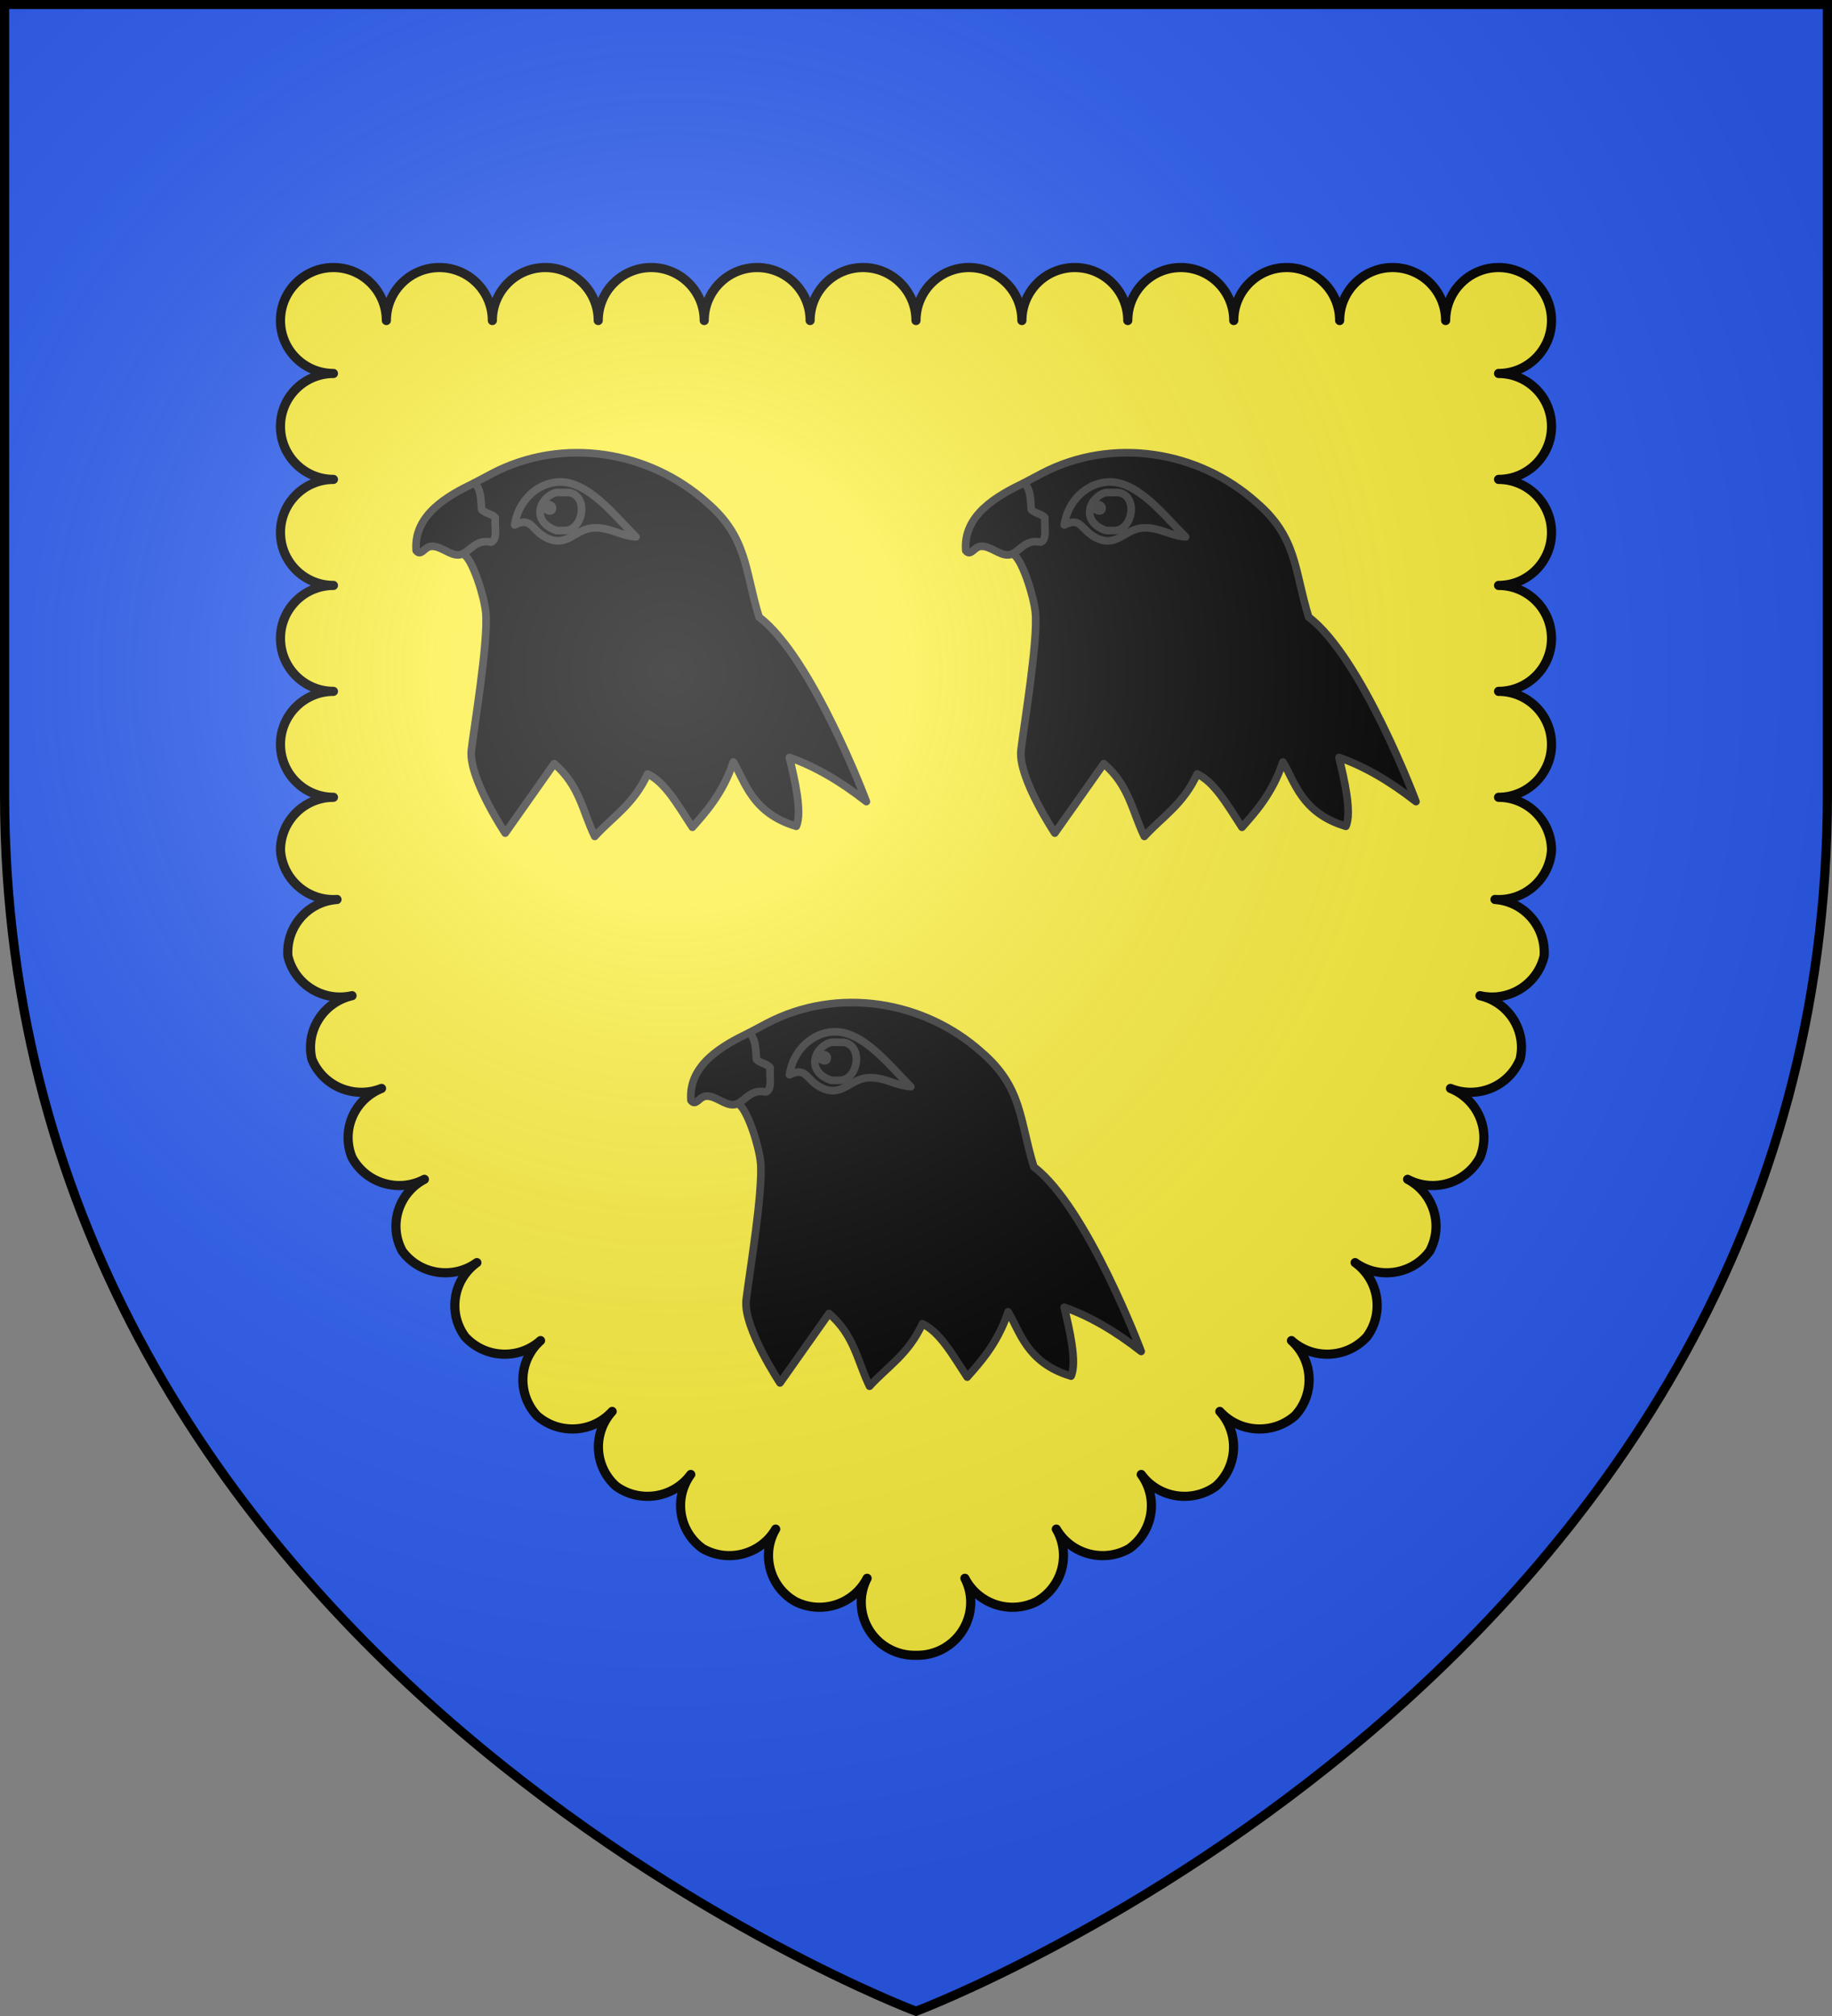
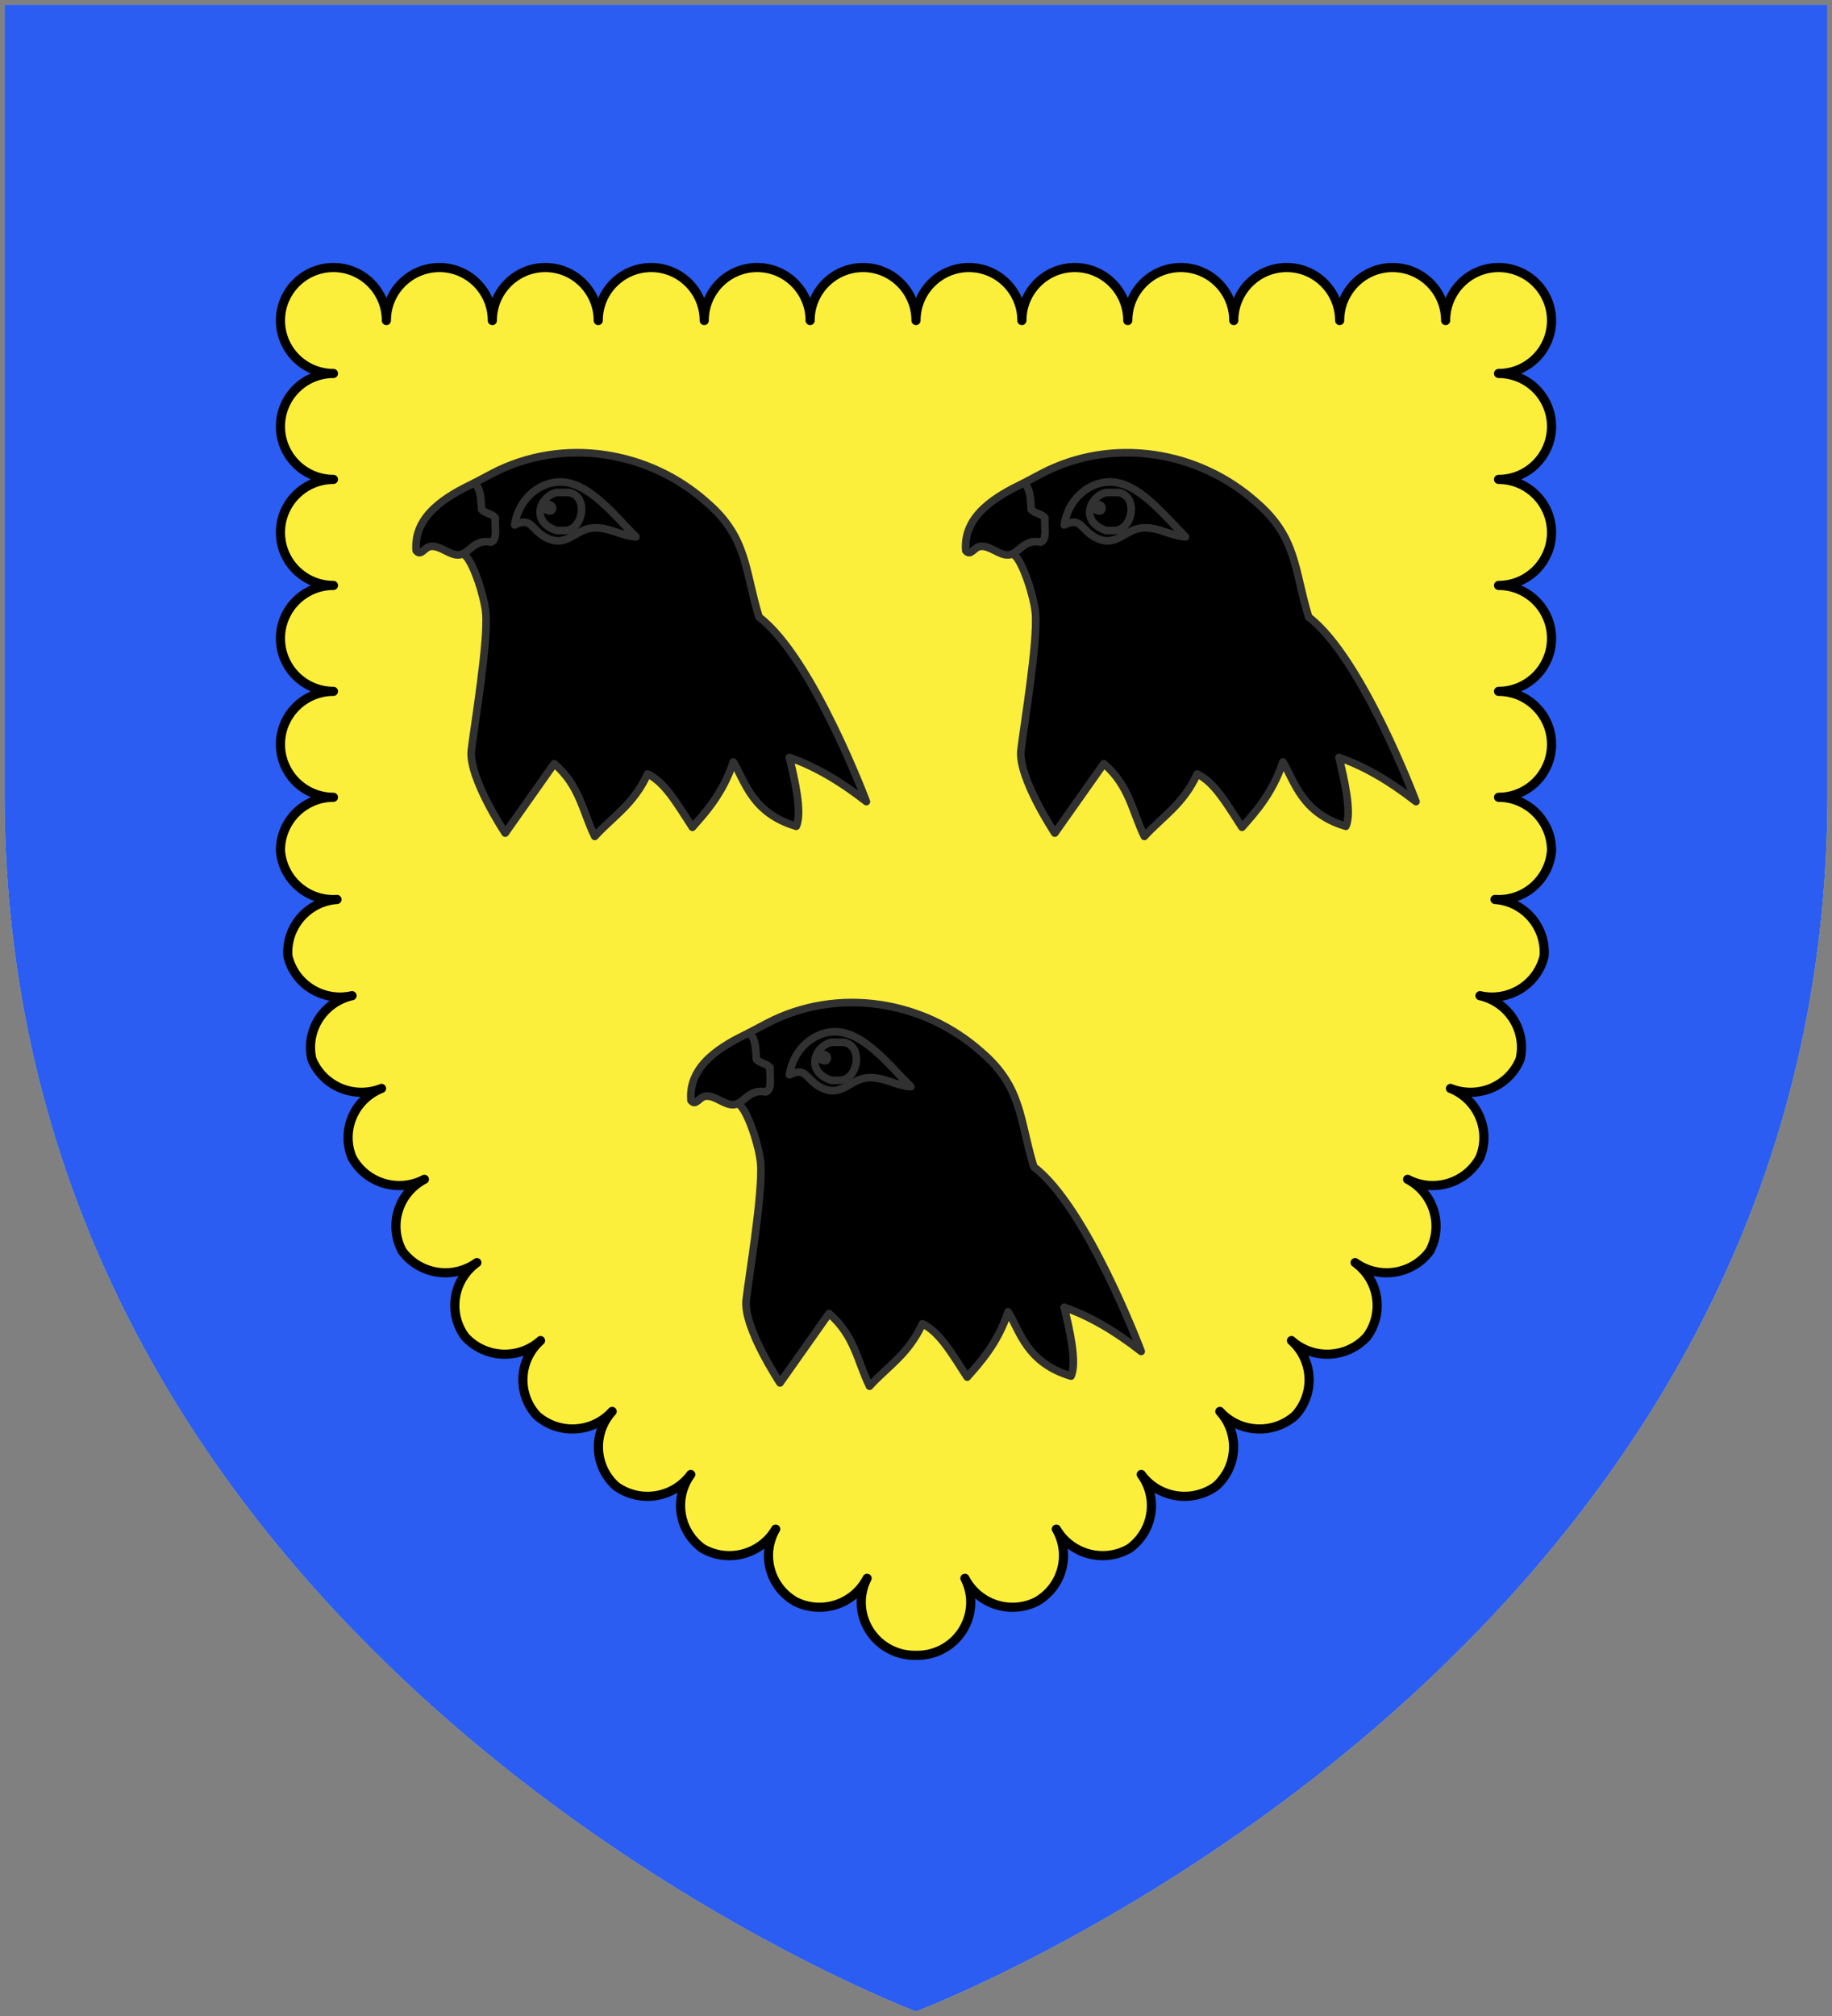
<svg xmlns="http://www.w3.org/2000/svg" xmlns:xlink="http://www.w3.org/1999/xlink" width="600" height="660">
  <rect width="100%" height="100%" fill="#808080" stroke="none" />
  <defs>
    <radialGradient id="e" cx="-80" cy="-80" r="405" gradientUnits="userSpaceOnUse">
      <stop offset="0" stop-color="#fff" stop-opacity=".31" />
      <stop offset=".19" stop-color="#fff" stop-opacity=".25" />
      <stop offset=".6" stop-color="#6b6b6b" stop-opacity=".125" />
      <stop offset="1" stop-opacity=".125" />
    </radialGradient>
-     <path id="f" d="M-298.5-298.5h597V-40C298.5 246.31 0 358.5 0 358.5S-298.5 246.31-298.5-40z" />
  </defs>
  <path fill="#fcef3c" d="M1.5 1.5V260C1.5 546.31 300 658.5 300 658.5S598.5 546.31 598.5 260V1.5z" />
  <path fill="#2b5df2" d="M1.5 1.5V260C1.5 546.31 300 658.5 300 658.5S598.5 546.31 598.5 260V1.5zm107.7 86.09c9.575 0 17.34 7.774 17.34 17.34 0-9.567 7.794-17.34 17.37-17.34s17.34 7.774 17.34 17.34c0-9.567 7.764-17.34 17.34-17.34s17.34 7.774 17.34 17.34c0-9.567 7.763-17.34 17.34-17.34s17.37 7.774 17.37 17.34c0-9.567 7.765-17.34 17.34-17.34 9.577 0 17.34 7.774 17.34 17.34 0-9.567 7.764-17.34 17.34-17.34S300 95.364 300 104.93c0-9.566 7.764-17.34 17.34-17.34s17.34 7.773 17.34 17.34c0-9.566 7.763-17.34 17.34-17.34 9.575 0 17.34 7.773 17.34 17.34 0-9.566 7.794-17.34 17.37-17.34s17.34 7.773 17.34 17.34c0-9.566 7.764-17.34 17.34-17.34s17.34 7.773 17.34 17.34c0-9.566 7.764-17.34 17.34-17.34s17.37 7.773 17.37 17.34c0-9.566 7.765-17.34 17.34-17.34 9.577 0 17.34 7.773 17.34 17.34 0 9.576-7.773 17.34-17.34 17.34 9.567 0 17.34 7.763 17.34 17.34 0 9.575-7.773 17.34-17.34 17.34 9.567 0 17.34 7.794 17.34 17.37s-7.773 17.34-17.34 17.34c9.567 0 17.34 7.764 17.34 17.34s-7.773 17.34-17.34 17.34c9.567 0 17.34 7.764 17.34 17.34s-7.773 17.34-17.34 17.34c9.567 0 17.34 7.795 17.34 17.37-.667 9.554-8.966 16.748-18.51 16.08 9.544.668 16.75 8.958 16.08 18.51-2.175 9.331-11.585 15.142-21 12.99 9.415 2.153 15.315 11.46 13.14 20.79-3.623 8.879-13.841 13.154-22.8 9.57 8.959 3.584 13.284 13.712 9.66 22.59-4.54 8.455-15.17 11.66-23.7 7.17 8.53 4.49 11.8 15.006 7.26 23.46-5.685 7.748-16.633 9.432-24.45 3.81 7.817 5.622 9.554 16.493 3.87 24.24-6.472 7.116-17.54 7.692-24.72 1.29 7.18 6.402 7.732 17.363 1.26 24.48-7.187 6.407-18.255 5.819-24.72-1.29a17.217 17.217 0 0 1-1.29 24.48c-7.824 5.63-18.771 3.9-24.45-3.84 5.679 7.74 3.923 18.613-3.9 24.24-8.377 4.789-19.078 1.924-23.91-6.36 4.832 8.284 1.955 18.913-6.42 23.7-8.618 4.348-19.134.934-23.52-7.59 4.386 8.525.937 18.993-7.68 23.34a17.5 17.5 0 0 1-8.34 1.86 17.5 17.5 0 0 1-8.34-1.86c-8.617-4.347-12.066-14.815-7.68-23.34-4.386 8.524-14.902 11.938-23.52 7.59-8.375-4.787-11.252-15.416-6.42-23.7-4.832 8.284-15.533 11.149-23.91 6.36-7.823-5.627-9.579-16.5-3.9-24.24-5.679 7.74-16.626 9.47-24.45 3.84a17.217 17.217 0 0 1-1.29-24.48c-6.465 7.109-17.533 7.697-24.72 1.29-6.472-7.117-5.92-18.078 1.26-24.48-7.18 6.402-18.248 5.826-24.72-1.29-5.684-7.747-3.947-18.618 3.87-24.24-7.817 5.622-18.765 3.938-24.45-3.81-4.54-8.454-1.27-18.97 7.26-23.46-8.53 4.49-19.16 1.285-23.7-7.17-3.624-8.878.701-19.006 9.66-22.59-8.959 3.584-19.177-.691-22.8-9.57-2.175-9.33 3.725-18.637 13.14-20.79-9.415 2.152-18.825-3.659-21-12.99-.67-9.552 6.536-17.842 16.08-18.51-9.544.668-17.843-6.526-18.51-16.08 0-9.575 7.773-17.37 17.34-17.37-9.567 0-17.34-7.764-17.34-17.34s7.773-17.34 17.34-17.34c-9.567 0-17.34-7.764-17.34-17.34s7.773-17.34 17.34-17.34c-9.567 0-17.34-7.763-17.34-17.34s7.773-17.37 17.34-17.37c-9.567 0-17.34-7.765-17.34-17.34 0-9.577 7.773-17.34 17.34-17.34-9.567 0-17.34-7.764-17.34-17.34 0-9.567 7.763-17.34 17.34-17.34" />
  <path fill="#fcef3c" stroke="#000" stroke-linecap="round" stroke-linejoin="round" stroke-width="3" d="M109.2 87.59c9.575 0 17.34 7.774 17.34 17.34 0-9.567 7.794-17.34 17.37-17.34s17.34 7.774 17.34 17.34c0-9.567 7.764-17.34 17.34-17.34s17.34 7.774 17.34 17.34c0-9.567 7.763-17.34 17.34-17.34s17.37 7.774 17.37 17.34c0-9.567 7.765-17.34 17.34-17.34 9.577 0 17.34 7.774 17.34 17.34 0-9.567 7.764-17.34 17.34-17.34S300 95.364 300 104.93c0-9.566 7.764-17.34 17.34-17.34s17.34 7.773 17.34 17.34c0-9.566 7.763-17.34 17.34-17.34 9.575 0 17.34 7.773 17.34 17.34 0-9.566 7.794-17.34 17.37-17.34s17.34 7.773 17.34 17.34c0-9.566 7.764-17.34 17.34-17.34s17.34 7.773 17.34 17.34c0-9.566 7.764-17.34 17.34-17.34s17.37 7.773 17.37 17.34c0-9.566 7.765-17.34 17.34-17.34 9.577 0 17.34 7.773 17.34 17.34 0 9.576-7.773 17.34-17.34 17.34 9.567 0 17.34 7.763 17.34 17.34 0 9.575-7.773 17.34-17.34 17.34 9.567 0 17.34 7.794 17.34 17.37s-7.773 17.34-17.34 17.34c9.567 0 17.34 7.764 17.34 17.34s-7.773 17.34-17.34 17.34c9.567 0 17.34 7.764 17.34 17.34s-7.773 17.34-17.34 17.34c9.567 0 17.34 7.795 17.34 17.37-.667 9.554-8.966 16.748-18.51 16.08 9.544.668 16.75 8.958 16.08 18.51-2.175 9.331-11.585 15.142-21 12.99 9.415 2.153 15.315 11.46 13.14 20.79-3.623 8.879-13.841 13.154-22.8 9.57 8.959 3.584 13.284 13.712 9.66 22.59-4.54 8.455-15.17 11.66-23.7 7.17 8.53 4.49 11.8 15.006 7.26 23.46-5.685 7.748-16.633 9.432-24.45 3.81 7.817 5.622 9.554 16.493 3.87 24.24-6.472 7.116-17.54 7.692-24.72 1.29 7.18 6.402 7.732 17.363 1.26 24.48-7.187 6.407-18.255 5.819-24.72-1.29a17.217 17.217 0 0 1-1.29 24.48c-7.824 5.63-18.771 3.9-24.45-3.84 5.679 7.74 3.923 18.613-3.9 24.24-8.377 4.789-19.078 1.924-23.91-6.36 4.832 8.284 1.955 18.913-6.42 23.7-8.618 4.348-19.134.934-23.52-7.59 4.386 8.525.937 18.993-7.68 23.34a17.5 17.5 0 0 1-8.34 1.86 17.5 17.5 0 0 1-8.34-1.86c-8.617-4.347-12.066-14.815-7.68-23.34-4.386 8.524-14.902 11.938-23.52 7.59-8.375-4.787-11.252-15.416-6.42-23.7-4.832 8.284-15.533 11.149-23.91 6.36-7.823-5.627-9.579-16.5-3.9-24.24-5.679 7.74-16.626 9.47-24.45 3.84a17.217 17.217 0 0 1-1.29-24.48c-6.465 7.109-17.533 7.697-24.72 1.29-6.472-7.117-5.92-18.078 1.26-24.48-7.18 6.402-18.248 5.826-24.72-1.29-5.684-7.747-3.947-18.618 3.87-24.24-7.817 5.622-18.765 3.938-24.45-3.81-4.54-8.454-1.27-18.97 7.26-23.46-8.53 4.49-19.16 1.285-23.7-7.17-3.624-8.878.701-19.006 9.66-22.59-8.959 3.584-19.177-.691-22.8-9.57-2.175-9.33 3.725-18.637 13.14-20.79-9.415 2.152-18.825-3.659-21-12.99-.67-9.552 6.536-17.842 16.08-18.51-9.544.668-17.843-6.526-18.51-16.08 0-9.575 7.773-17.37 17.34-17.37-9.567 0-17.34-7.764-17.34-17.34s7.773-17.34 17.34-17.34c-9.567 0-17.34-7.764-17.34-17.34s7.773-17.34 17.34-17.34c-9.567 0-17.34-7.763-17.34-17.34s7.773-17.37 17.34-17.37c-9.567 0-17.34-7.765-17.34-17.34 0-9.577 7.773-17.34 17.34-17.34-9.567 0-17.34-7.764-17.34-17.34 0-9.567 7.763-17.34 17.34-17.34" />
  <g id="a" stroke="#313131" stroke-linecap="round" stroke-linejoin="round" stroke-width="1.454">
    <path fill-rule="evenodd" d="M94.845 330.322c7.914 6.747 7.275 12.98 10.052 21.913 10.128 7.651 20.441 35.112 20.441 35.112-5.033-3.94-9.927-6.765-14.672-8.402.959 3.973 2.513 10.478 1.31 13.1-8.482-2.525-9.738-8.587-11.993-12.238-2.015 6.132-5.574 9.896-7.793 12.427-3.012-4.614-5.274-8.6-8.542-10.147-2.66 5.813-6.634 8.123-10.064 11.884-2.295-4.67-2.855-9.687-7.726-13.842l-9.332 13.215s-6.913-10.385-6.46-15.667c.54-4.69 3.256-20.682 2.766-26.246-.27-3.067-2.376-9.683-4.021-11.022-2.645-6.53-1.309-10.633 1.81-13.705 1.115-.578 2.267-1.207 3.417-1.81 13.579-7.082 29.921-4.257 40.807 5.428" transform="matrix(1.719 0 0 1.72 68.293 -403.808)" />
    <path fill-rule="evenodd" d="M39.564 339.57c-.549-6.817 6.091-10.477 11.056-12.866 1.235.976 1.289 2.932 1.407 5.025.624.784 2.014.802 2.614 1.609-.163 1.647.506 4.125-.804 4.623-3.23-.646-4.122 2.164-6.031 2.413-1.785.232-3.546-1.792-5.428-1.608-1.298.126-1.867 2.002-2.814.804M66.3 328.513h2.412c3.76.68 2.698 7.17-.804 7.237H66.3c-5.092-1.722-3.141-6.512 0-7.237m-2.211 2.814c-.05.478 1.164 1.083 1.407.402.338-.944-1.314-1.287-1.407-.402" transform="matrix(1.719 0 0 1.72 68.293 -403.808)" />
    <path fill="none" d="M81.258 336.755c-3.859-3.78-8.974-10.54-14.599-10.241-4.176.224-7.695 3.726-8.334 8.174 3.29-1.601 3.074.932 6.04 2.443 3.9 1.985 5.531-1.703 8.955-1.877 3.171-.16 5.03 1.48 8.122 1.702" transform="matrix(1.719 0 0 1.72 68.293 -403.808)" />
  </g>
  <use xlink:href="#a" id="b" width="100%" height="100%" transform="translate(180)" />
  <use xlink:href="#b" width="100%" height="100%" transform="translate(-90 180)" />
  <use xlink:href="#f" width="600" height="660" fill="url(#e)" transform="translate(300 300)" />
  <use xlink:href="#f" width="600" height="660" fill="none" stroke="#000" stroke-width="3" transform="matrix(1 0 0 1 300 299.954)" />
</svg>